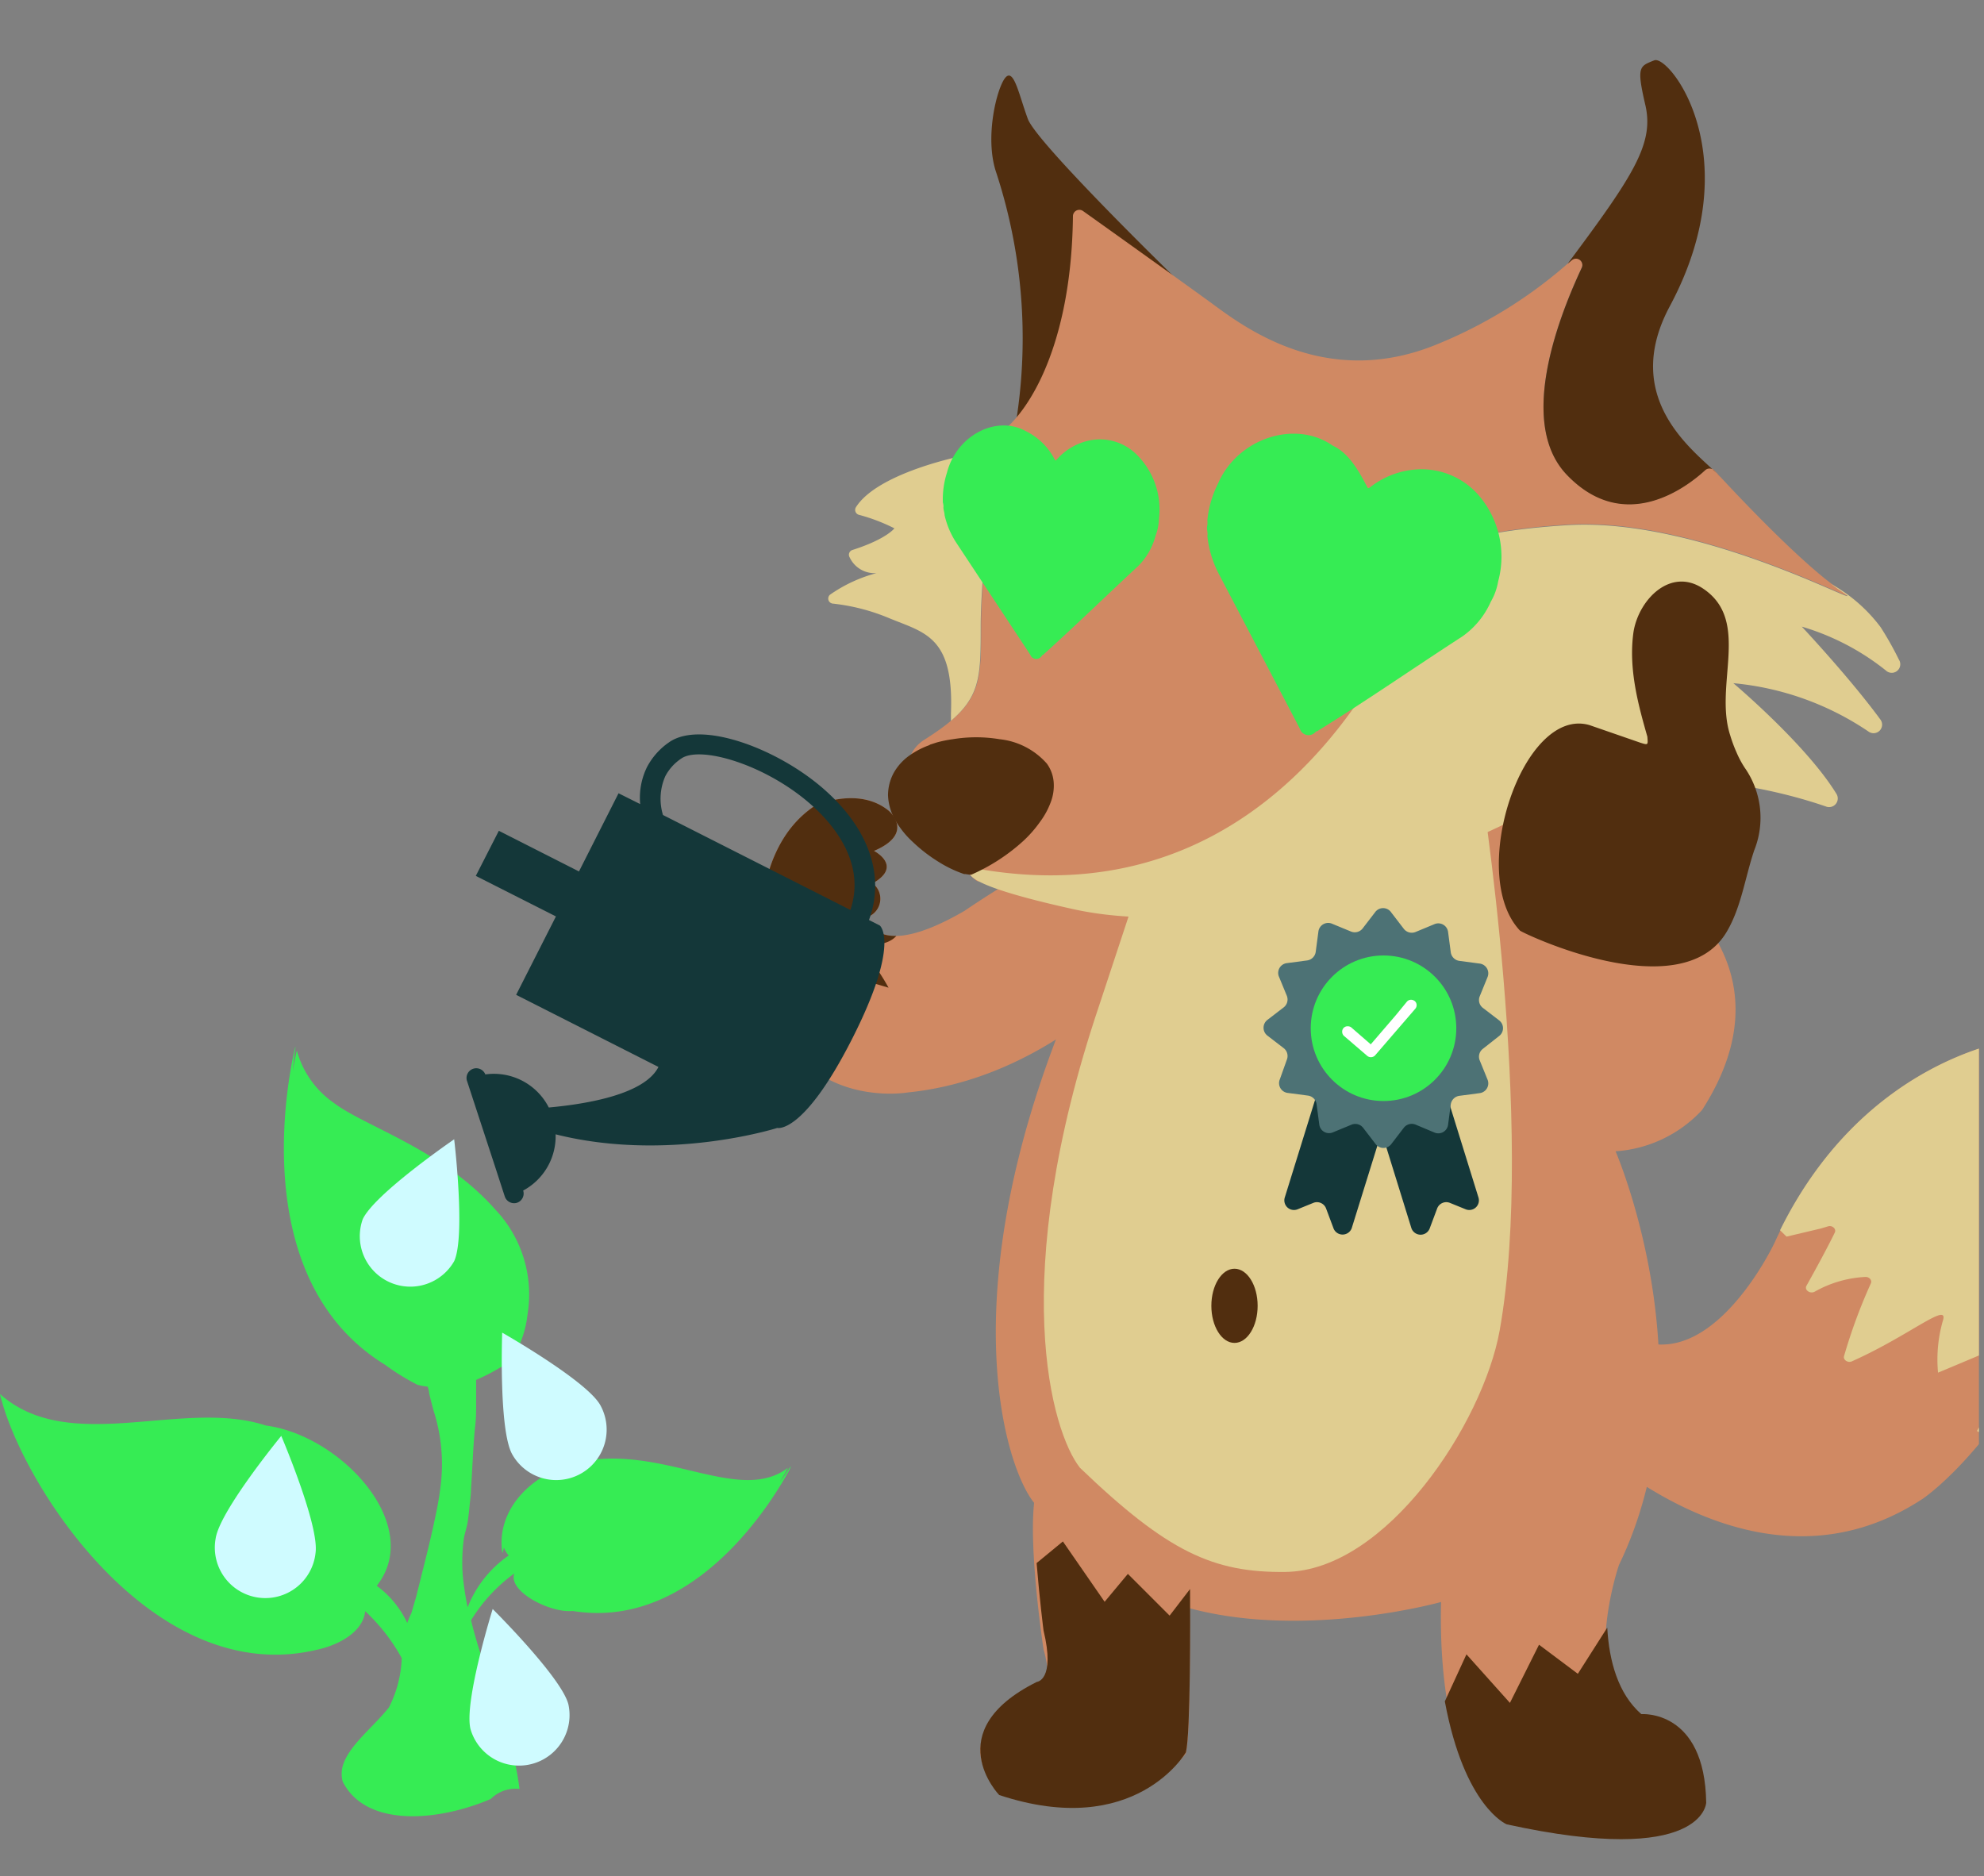
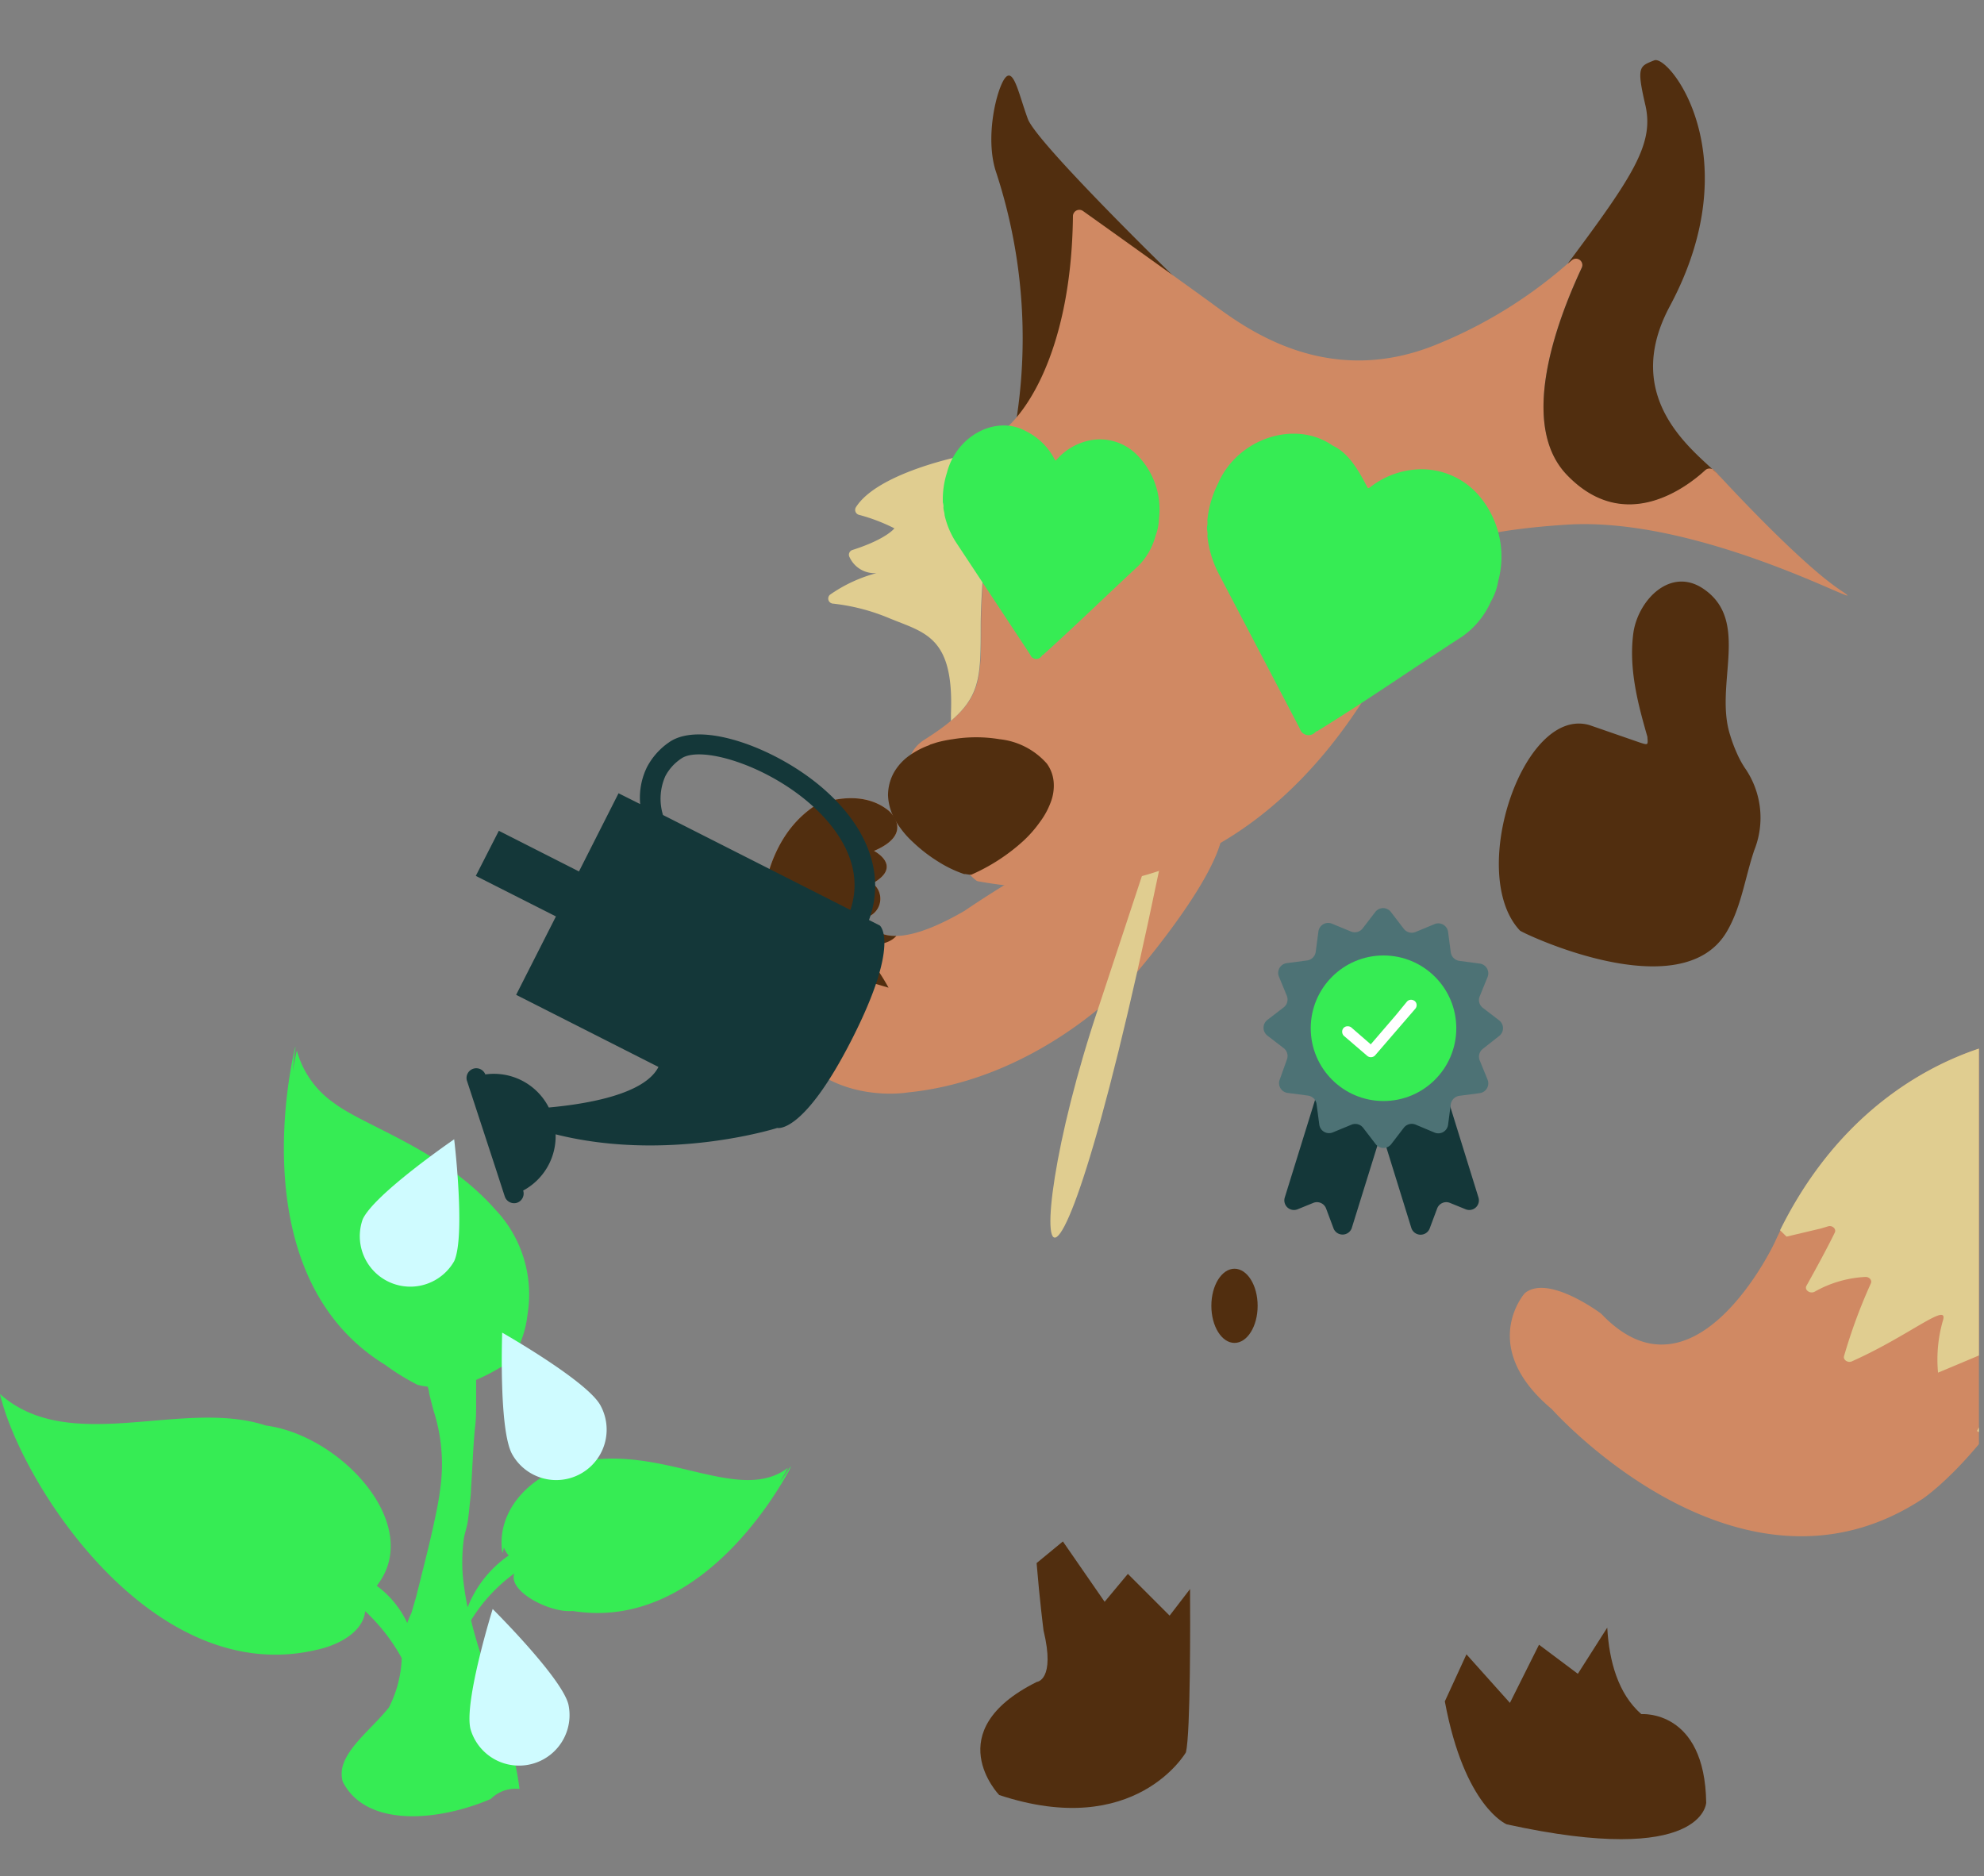
<svg xmlns="http://www.w3.org/2000/svg" id="Ebene_1" data-name="Ebene 1" viewBox="0 0 183.47 173.51">
  <rect x="0" y="0" width="183.47" height="173.51" fill="#808080" stroke="none" />
  <defs>
    <style>.cls-1{fill:none;}.cls-2{clip-path:url(#clip-path);}.cls-3{fill:#d08963;}.cls-4{fill:#512e0f;}.cls-5{fill:#e0cd90;}.cls-6{fill:#36ec54;}.cls-7{fill:#143739;}.cls-8{fill:#4d7275;}.cls-9{fill:#fff;}.cls-10{fill:#cffbff;}</style>
    <clipPath id="clip-path">
      <rect class="cls-1" x="63.3" width="119.7" height="173.51" />
    </clipPath>
  </defs>
  <g class="cls-2">
    <path class="cls-3" d="M104.93,90.15s-8.33,9.61-21,10.88c0,0-11.56,2-13.42-11.11,0,0-1.87-10.89,4.84-15.4,0,0,4-1.86,6.84.46,0,0,2.48,2.08-1.37,3.71,0,0,2.73,1.39-.12,3a1.79,1.79,0,0,1-.5,3.12s.62,4.29,9-.58c0,0,14.91-10.3,21.86-9.72S104.93,90.15,104.93,90.15Z" />
    <path class="cls-4" d="M75.35,74.52s4-1.86,6.84.46c0,0,2.48,2.08-1.37,3.71,0,0,2.73,1.39-.12,3a1.79,1.79,0,0,1-.5,3.12s.26,1.79,2.69,1.74c-.33.38-1.31,1.16-3.72.62a21.83,21.83,0,0,1,3,4.17l-5.46-1.62,1.61,4.4-4.1-2.66-1.39,4.92a15.18,15.18,0,0,1-2.3-6.47S68.64,79,75.35,74.52Z" />
    <path class="cls-3" d="M212.2,104.1c.56.32,1.2-.25.82-.73C210.5,100.1,201.77,95,187.1,96c0,0-15,1.39-23,18.93,0,0-7.36,15.65-16,6.59l-.08-.07c-.46-.33-4.86-3.49-6.95-1.91l-.1.09c-.46.56-3.95,5.25,2.54,10.69l0,0c.7.78,17.64,19.25,34.3,8.28,0,0,8.52-5.69,14.65-21.77,0,0,3.64-16,14.77-12.59.59.18,1.05-.42.65-.84a.08.08,0,0,1,0,0c-.49-.43-.36-1.25.64-.83A30.24,30.24,0,0,1,212.2,104.1Z" />
    <path class="cls-5" d="M167.05,118.91c.85-1.52,1.94-3.52,2.62-4.92.17-.34-.23-.7-.62-.58l-.67.2h0l-3.17.75-.6-.59C172.76,97.29,187.1,96,187.1,96c16.1-1.06,23.19,3.69,26.29,7.9.29.4-.24.83-.67.56a16.07,16.07,0,0,0-4.57-1.86c-.41-.11-.71.31-.41.59a2.72,2.72,0,0,1,.49.64c.26.33-.13.74-.56.6-11.44-3.85-15.21,12.45-15.21,12.45a59.49,59.49,0,0,1-8.8,15.91l-.84-.45a22.13,22.13,0,0,0,2.4-7.15.49.49,0,0,0-.7-.47c-1.23.5-2.37,1-5.3,2.22h0a13,13,0,0,1,.44-4.78c.62-1.88-3.07,1.36-8.42,3.74-.37.16-.82-.15-.71-.5A50,50,0,0,1,173,118.7c.15-.29-.13-.63-.5-.61a10.54,10.54,0,0,0-4.68,1.36C167.38,119.69,166.84,119.29,167.05,118.91Z" />
-     <path class="cls-3" d="M92.4,165.49s-5.69-5,3.48-8.91c0,0,1.74-.12.62-4.06,0,0-1.37-9-.87-13.54-2.66-3.26-7.71-19.17,3-45.34l9-26.23s45.83-.44,43-.7c0,0-3,10.26,2.43,14.43,0,0,13.28,7.61,4.34,21.51a12,12,0,0,1-8,3.82s8.9,20.52.32,38.24c0,0-3.82,11,1.77,15.15,0,0,5.63-.39,5.75,6.67,0,0-.21,4.9-17.64,1.62,0,0-6.71-2.31-6.34-20,0,0-12.43,3.48-23.24.58,0,0,.13,11.7-.37,13.43C109.67,162.13,105,169.05,92.4,165.49Z" />
-     <path class="cls-5" d="M101.64,93l7.72-23.38c13.62.45,3.17-.44,27.5,2.35,0,0,5.18,32.29,1.82,51.08-1.54,8.55-10.46,22.21-19.81,22.32-6.68.08-10.91-1.86-19-9.63C97.25,132.43,93.11,118.32,101.64,93Z" />
+     <path class="cls-5" d="M101.64,93l7.72-23.38C97.25,132.43,93.11,118.32,101.64,93Z" />
    <path class="cls-4" d="M139.63,157.48l2.69-5.38,3.59,2.69,2.72-4.27c.17,3.08,1,6.12,3.15,8,0,0,5.88-.48,6,8.19,0,0-.22,6-18.45,2,0,0-3.9-1.58-5.72-11.37l2-4.35Z" />
    <path class="cls-4" d="M109.67,162.05S105,170.18,92.4,166c0,0-5.69-5.89,3.48-10.46,0,0,1.74-.14.62-4.76,0,0-.36-2.8-.64-6.23l2.43-2,3.86,5.58,2.15-2.58,3.86,3.86,1.89-2.46h0C110.07,149.62,110.1,160.27,109.67,162.05Z" />
    <ellipse class="cls-4" cx="114.16" cy="120.76" rx="2.14" ry="3.43" />
    <path class="cls-4" d="M108.49,25.51h0S95.87,13.22,95.05,11,93.77,6.33,93,7.15s-2,5.52-.87,8.82A49.18,49.18,0,0,1,93.56,41.2c1.7-3.57,8-5.11,7.92-12.37C101.48,28.83,104.52,22.66,108.49,25.51Z" />
    <path class="cls-3" d="M99.22,20a.59.59,0,0,1,.94-.48c2.5,1.78,9.27,6.62,11.72,8.4,3,2.2,10.72,8.25,21.18,3.85a42.64,42.64,0,0,0,12.26-7.7.59.59,0,0,1,.94.69c-2.43,5.2-5.79,14.51-1.37,19.12,5.38,5.62,11.17,1.07,12.77-.41a.61.61,0,0,1,.85,0c1.68,1.84,8.12,8.73,11.69,11.11,4.12,2.75-12.38-6.88-25.31-6.06S132,52.16,132,52.16s-10,35-41.5,29.35a.47.47,0,0,1-.27-.12c-1.2-.94-9.64-9.89-4.72-13,5.22-3.3,5.22-5,5.22-10.45S92.07,46.11,89.32,45s-.55-3.3,2.2-4.4S99.07,33.14,99.22,20Z" />
-     <path class="cls-5" d="M174.39,62a.79.79,0,0,0,1.21-1,30.08,30.08,0,0,0-1.69-3A14.56,14.56,0,0,0,169.32,54c.31.23.6.44.88.63,4.12,2.75-12.38-6.88-25.31-6.06S132,52.16,132,52.16,121.74,86.06,90.1,80.29c0,0-3.46,1,9.12,3.78S128.66,81.6,141.59,75c10.3-5.26,22.7-2,27.31-.4a.8.8,0,0,0,.94-1.16c-2.78-4.56-9.55-10.26-9.55-10.26a26.63,26.63,0,0,1,12.51,4.48.79.79,0,0,0,1.08-1.13c-2.8-3.83-7.26-8.58-7.26-8.58A22.76,22.76,0,0,1,174.39,62Z" />
    <path class="cls-4" d="M147,67.06c-6.16-1.82-11.36,13.79-6.44,19,.18.2,14.85,7.25,19.1.14,1.36-2.28,1.7-5,2.56-7.56a8.07,8.07,0,0,0-.89-7.66,9.08,9.08,0,0,1-.74-1.39A13.07,13.07,0,0,1,160,68c-1.52-4.67,1.94-10.6-2.51-13.57-3-2-5.94,1-6.43,4-.5,3.46.49,6.92,1.28,9.7.06.77.09.79-.66.55Z" />
    <path class="cls-4" d="M86,68.89a7.58,7.58,0,0,0-1.93,1,4.93,4.93,0,0,0-1.41,1.56,4.35,4.35,0,0,0-.54,2.13,5,5,0,0,0,.7,2.32,8.52,8.52,0,0,0,1.63,2,14.18,14.18,0,0,0,2.31,1.78,11.14,11.14,0,0,0,2.39,1.15.38.38,0,0,0,.1,0l0,0h0l.42.06.07,0,.08,0a17.69,17.69,0,0,0,4.82-3.13,11.23,11.23,0,0,0,1.54-1.76,7.28,7.28,0,0,0,1-1.85,4.24,4.24,0,0,0,.26-1.8,3.36,3.36,0,0,0-.63-1.73,6.77,6.77,0,0,0-4.38-2.26,13.26,13.26,0,0,0-4.32,0,11.75,11.75,0,0,0-1.48.3l-.68.22" />
    <path class="cls-5" d="M90.69,57.94c0-5.5,1.38-11.83-1.37-12.93-1.73-.69-1.51-1.81-.42-2.83h0s-7.74,1.54-9.75,4.73a.47.47,0,0,0,.28.7,16.71,16.71,0,0,1,3.28,1.25s-.74,1-3.88,2a.46.46,0,0,0-.26.68A2.54,2.54,0,0,0,81.06,53a13.57,13.57,0,0,0-4.31,2,.47.47,0,0,0,.26.82,18.55,18.55,0,0,1,5.15,1.32c3.31,1.38,6.06,1.65,5.78,8.81,0,.25,0,.49,0,.71C90.69,64.31,90.69,62.38,90.69,57.94Z" />
    <path class="cls-4" d="M145.35,24.07a.59.59,0,0,1,.93.68c-2.43,5.19-5.82,14.53-1.39,19.16,5.39,5.63,11.19,1.05,12.78-.41a.59.59,0,0,1,.83,0l.58.62c-1.63-1.92-9.5-6.79-4.66-15.81,7.42-13.86-.07-23.28-1.44-22.73s-1.66.55-.83,4.12-1.07,6.5-7.19,14.7Z" />
    <path class="cls-6" d="M138.54,53.77a5.58,5.58,0,0,1-.68,1.88,7.76,7.76,0,0,1-2.62,3.2c-4.48,2.9-8.94,6-13.42,8.76-.11,0-.21.14-.31.21a.84.84,0,0,1-1.31-.44q-3.72-7.11-7.45-14.23a9.85,9.85,0,0,1-1.1-3.57c.08-.34-.11-.68,0-1a2.5,2.5,0,0,0,0-.47,9.71,9.71,0,0,1,1-3.42c1.82-4.18,7.15-5.89,10.59-3.48,1.48.68,2.4,2.31,3.18,3.8.09.17.09.17.27.06a7.78,7.78,0,0,1,4.57-1.67,7,7,0,0,1,5.39,2.3A8.7,8.7,0,0,1,138.54,53.77Z" />
    <path class="cls-6" d="M107.17,48a4.64,4.64,0,0,1-.31,1.54,6.15,6.15,0,0,1-1.57,2.77c-2.94,2.73-5.87,5.58-8.82,8.24-.07,0-.14.13-.2.19a.59.59,0,0,1-1-.2L88.5,50.29a7.79,7.79,0,0,1-1.15-2.65c0-.28-.14-.52-.1-.81a1.51,1.51,0,0,0-.06-.36,8.16,8.16,0,0,1,.38-2.76c.89-3.45,4.57-5.35,7.29-3.84a5.92,5.92,0,0,1,2.67,2.62c.09.12.09.12.2,0a5.53,5.53,0,0,1,3.13-1.78A4.81,4.81,0,0,1,105,41.93,7.13,7.13,0,0,1,107.17,48Z" />
  </g>
  <path class="cls-7" d="M123.33,113.63l-.7-1.87a.9.9,0,0,0-1.18-.52l-1.45.59a.89.89,0,0,1-1.19-1.09l4.4-14.18a.89.89,0,0,1,1.31-.51l4.41,2.6a.89.89,0,0,1,.4,1L125,113.58A.9.9,0,0,1,123.33,113.63Z" />
  <path class="cls-7" d="M132.2,113.63l.7-1.87a.9.9,0,0,1,1.18-.52l1.45.59a.89.89,0,0,0,1.19-1.09l-4.4-14.18a.89.89,0,0,0-1.3-.51l-4.42,2.6a.9.9,0,0,0-.4,1l4.31,13.9A.9.9,0,0,0,132.2,113.63Z" />
  <path class="cls-8" d="M128.66,84.39l1.16,1.51a.93.93,0,0,0,1.08.29l1.76-.73a.91.91,0,0,1,1.25.72l.25,1.89a.93.93,0,0,0,.79.79l1.89.25a.91.91,0,0,1,.72,1.25l-.72,1.77a.91.91,0,0,0,.28,1.07l1.51,1.16a.91.91,0,0,1,0,1.45L137.12,97a.91.91,0,0,0-.28,1.07l.72,1.77a.91.91,0,0,1-.72,1.25l-1.89.25a.93.93,0,0,0-.79.79l-.25,1.89a.91.91,0,0,1-1.25.72L130.9,104a.93.93,0,0,0-1.08.29l-1.16,1.51a.91.91,0,0,1-1.45,0l-1.16-1.51A.92.92,0,0,0,125,104l-1.77.73A.91.91,0,0,1,122,104l-.25-1.89a.93.93,0,0,0-.79-.79l-1.89-.25a.91.91,0,0,1-.72-1.25L119,98a.92.92,0,0,0-.29-1.07l-1.51-1.16a.92.92,0,0,1,0-1.45l1.51-1.16a.92.92,0,0,0,.29-1.07l-.73-1.77a.91.91,0,0,1,.72-1.25l1.89-.25a.93.93,0,0,0,.79-.79l.25-1.89a.91.91,0,0,1,1.25-.72l1.77.73a.92.92,0,0,0,1.07-.29l1.16-1.51A.91.91,0,0,1,128.66,84.39Z" />
  <circle class="cls-6" cx="127.94" cy="95.09" r="6.73" />
  <path class="cls-9" d="M127.16,97.6l3.7-4.29A.51.51,0,0,0,131,93a.48.48,0,0,0-.33-.51.51.51,0,0,0-.59.17l-1,1.22-2.26,2.63c-.07.08-.07.08-.14,0L125,95.05a.5.5,0,0,0-.35-.14.49.49,0,0,0-.53.54.51.51,0,0,0,.2.38l2.12,1.82A.53.53,0,0,0,127.16,97.6Z" />
  <path class="cls-6" d="M24.59,131.83c7,.93,14.64,9.26,10.25,14.82a9,9,0,0,1,2.82,3.44,7.14,7.14,0,0,1,.38-.9c.14-.48.29-1,.43-1.47.17-.69.35-1.37.51-2.05.51-2,1-4,1.37-5.86.16-.76.29-1.51.38-2.28a16.12,16.12,0,0,0-.64-7.09c-.14-.54-.29-1.09-.41-1.63,0-.19-.08-.38-.12-.57a8.1,8.1,0,0,1-.94-.17,21.47,21.47,0,0,1-3-1.85c-13.76-8.44-8.3-29.46-8.3-29.46a1.1,1.1,0,0,0,0,.15c-.07.47-.17,1.22-.25,2.17.2-1.21.38-1.93.38-1.93a8.69,8.69,0,0,0,3.4,4.83c2.92,2.22,10,4.28,14.93,9.85a11.41,11.41,0,0,1,3,9.74,9.64,9.64,0,0,1-1.28,3.85,2.71,2.71,0,0,1-1.27,1.06,17.6,17.6,0,0,1-2.2,1.13c0,.73,0,1.46,0,2.19s0,1.31-.08,2c-.19,1.7-.25,3.8-.39,5.86,0,.52-.08,1-.13,1.53s-.1,1-.17,1.49-.25,1-.35,1.51a15.88,15.88,0,0,0-.16,2.06,14.09,14.09,0,0,0,.11,2.05c.1.81.23,1.59.38,2.35a10.48,10.48,0,0,1,3.8-4.8,2.62,2.62,0,0,1-.45-.75c0,.19-.1.38-.13.54-.65-4,2.74-7.72,7.82-8.57,7.51-1.19,14.19,4,18.59.67,0,0-.27.52-.77,1.35.51-.65.74-1.17,1.07-1.5,0,0-7.59,15.44-20.21,13.39-2.07.21-6-1.8-5.4-3.47a15.17,15.17,0,0,0-4,4.33c1.29,5.37,3.77,9.9,4.48,15.6a3.22,3.22,0,0,0-2.65.92,19.32,19.32,0,0,1-2.1.77c-4.37,1.35-9.7,1.38-11.6-2.37a2.77,2.77,0,0,1,0-1.43c.39-1.38,1.71-2.66,3-4,.44-.46.87-.93,1.27-1.42a10.82,10.82,0,0,0,1.19-4.57,17.31,17.31,0,0,0-3.38-4.34c-.21,2-2.58,3.16-4.44,3.56C14.07,156.22,1.92,137.13,0,128.92,6.46,134.65,16.85,129.3,24.59,131.83Z" />
  <path class="cls-10" d="M47.36,134.48a4.66,4.66,0,0,0,8.15-4.54c-1.25-2.25-9.07-6.7-9.07-6.7S46.11,132.23,47.36,134.48Z" />
-   <path class="cls-10" d="M19.94,142.29a4.67,4.67,0,1,0,9.24,1.32c.36-2.55-3.17-10.82-3.17-10.82S20.3,139.74,19.94,142.29Z" />
  <path class="cls-10" d="M43.51,159.9a4.67,4.67,0,0,0,9.05-2.29c-.63-2.49-7-8.81-7-8.81S42.88,157.4,43.51,159.9Z" />
  <path class="cls-7" d="M43.16,99.88l2.62,8h0l.9,2.77a.91.91,0,0,0,1.13.58.9.9,0,0,0,.57-1.13v0a5.7,5.7,0,0,0,3-5.2c10.43,2.62,20.5-.59,20.5-.59s2.42.63,6.93-8.26,2.55-10.46,2.55-10.46l-1-.51c1.51-4.1,0-8.48-4.25-12.17s-11.27-6.33-14.23-4.27a6.39,6.39,0,0,0-2.06,2.32,6.46,6.46,0,0,0-.62,3.4l-2-1-3.66,7.23-7.41-3.76L44,81l7.41,3.75L47.73,92l13.16,6.67c-1.26,2.49-6.42,3.41-10.14,3.75a5.7,5.7,0,0,0-5.87-3.06v0a.9.9,0,0,0-1.71.55ZM78.64,84.15,61.31,75.37a5.15,5.15,0,0,1,.22-3.6A4.44,4.44,0,0,1,63,70.15c1.73-1.21,7.67.5,11.88,4.15C77,76.14,80.12,79.76,78.64,84.15Z" />
  <path class="cls-10" d="M33.54,112.76A4.67,4.67,0,0,0,42,116.63c1.07-2.34,0-11.27,0-11.27S34.61,110.42,33.54,112.76Z" />
</svg>